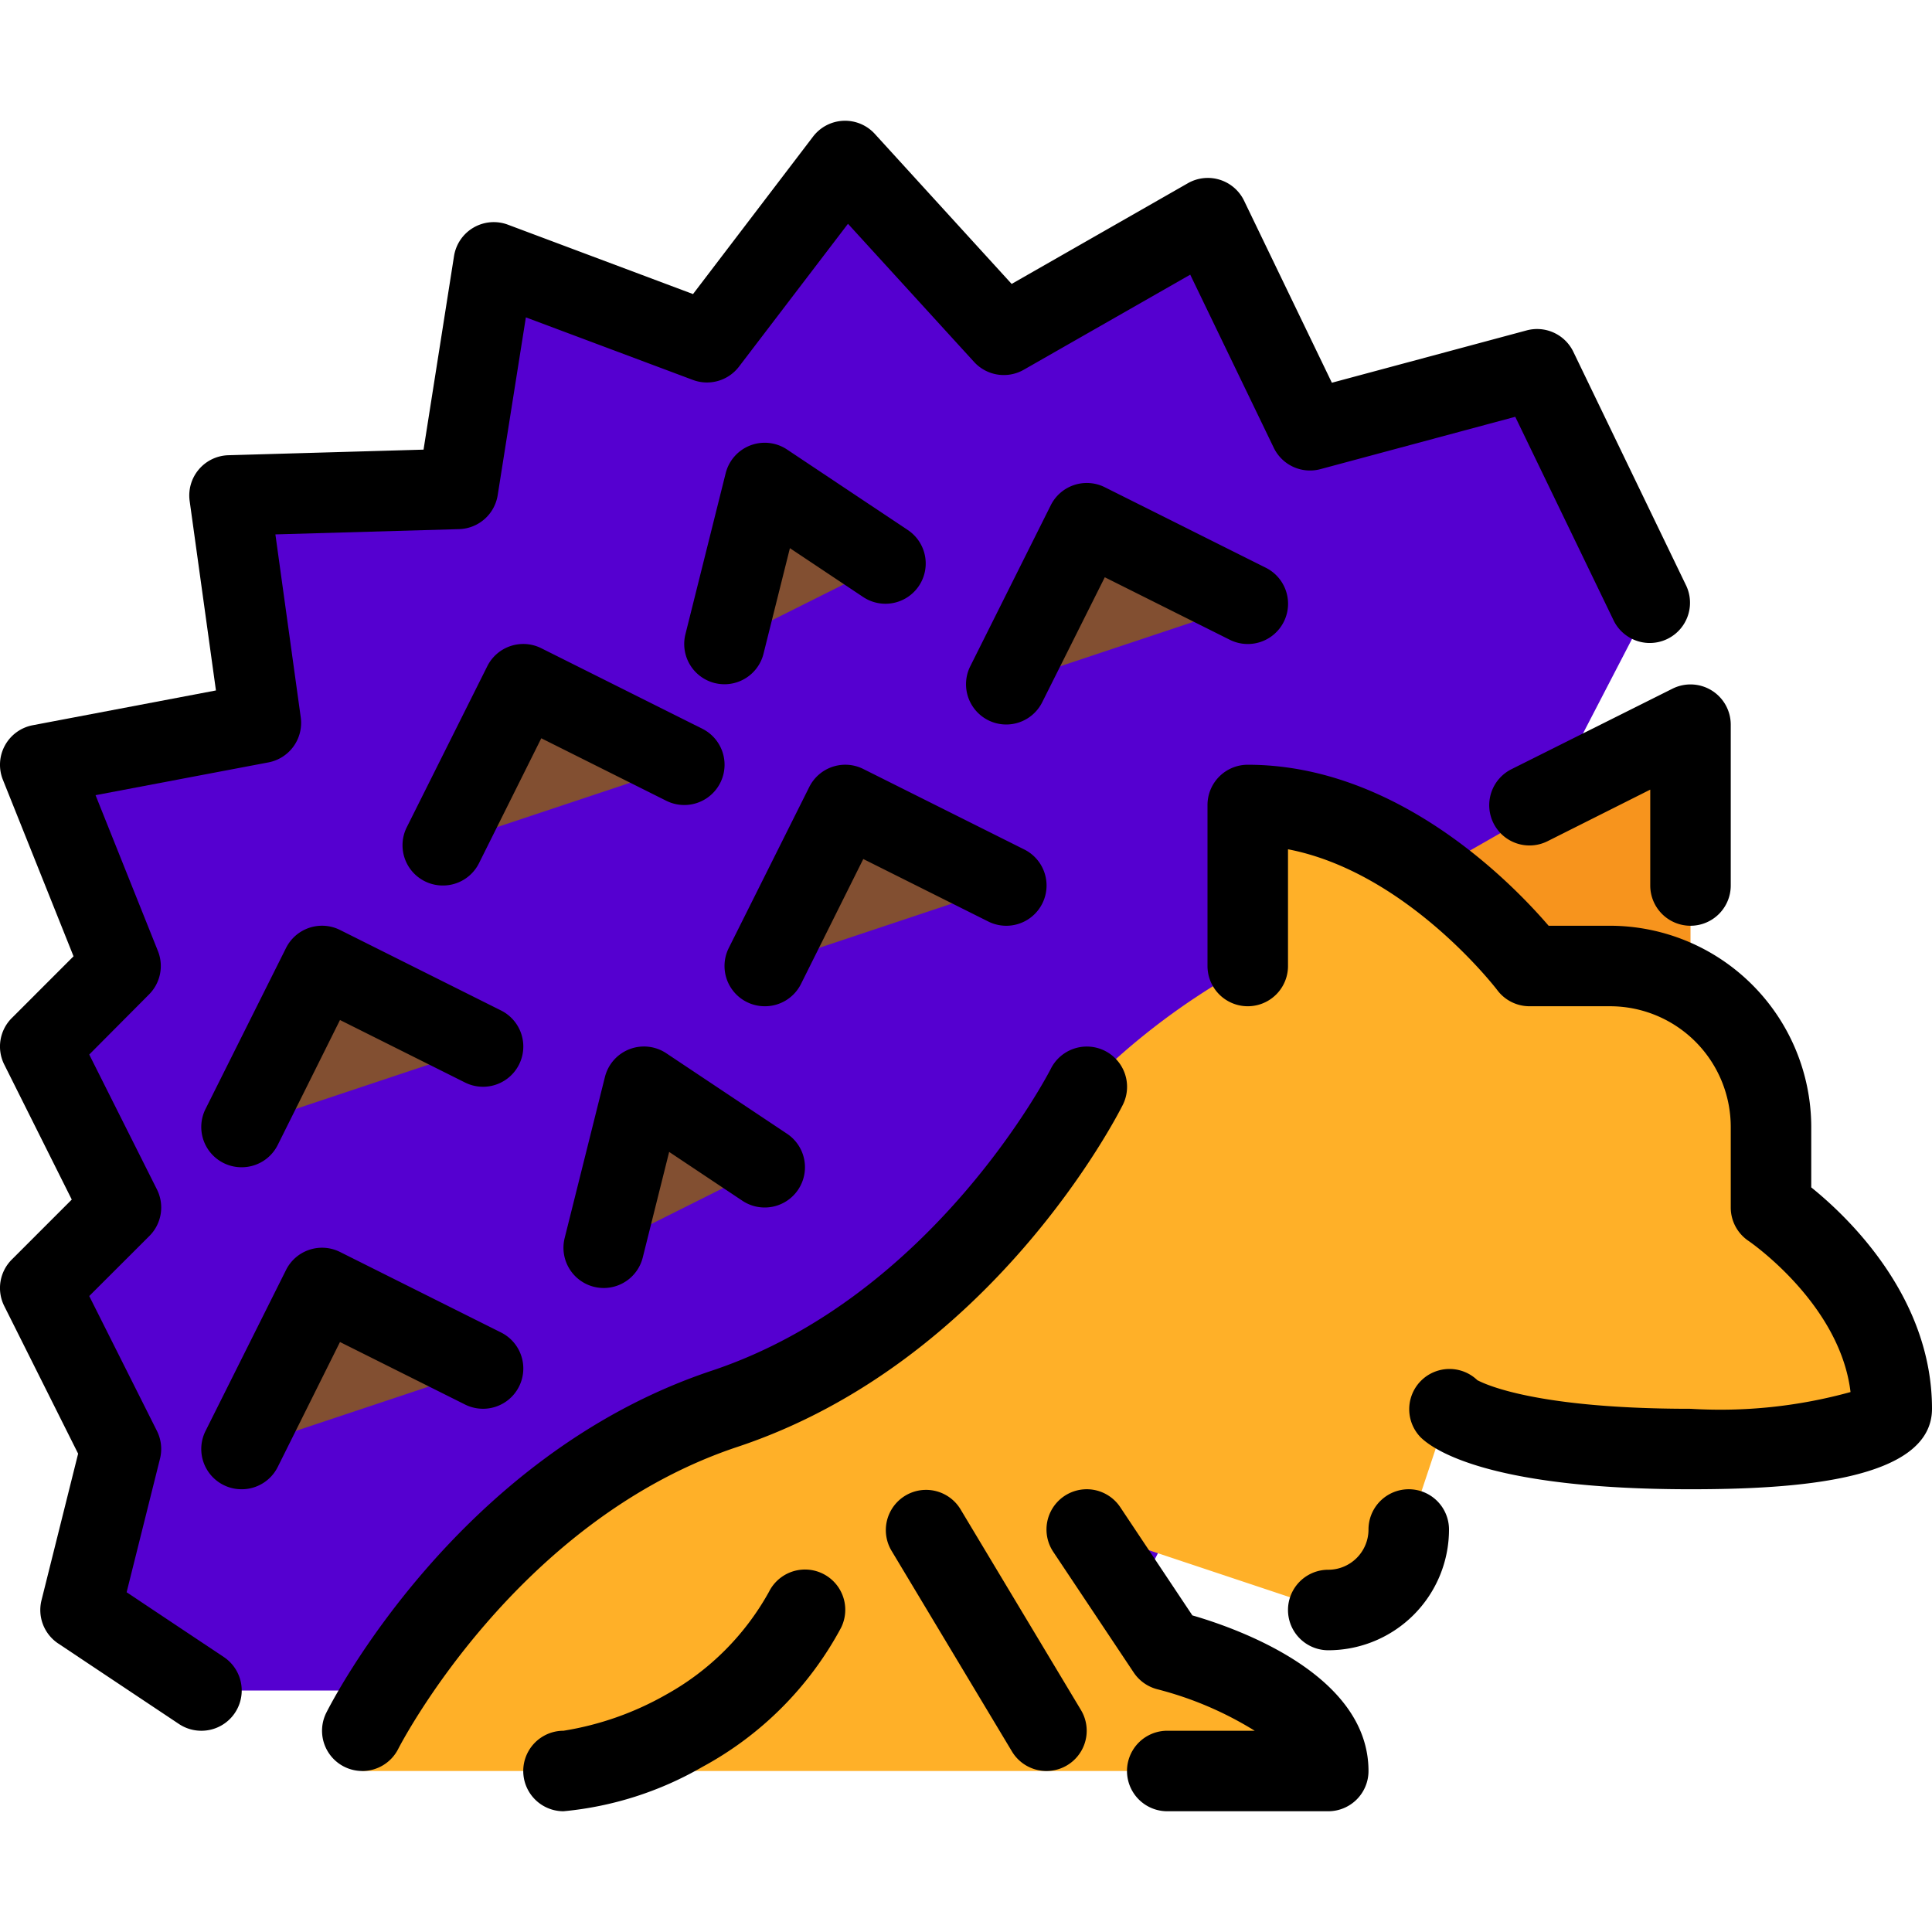
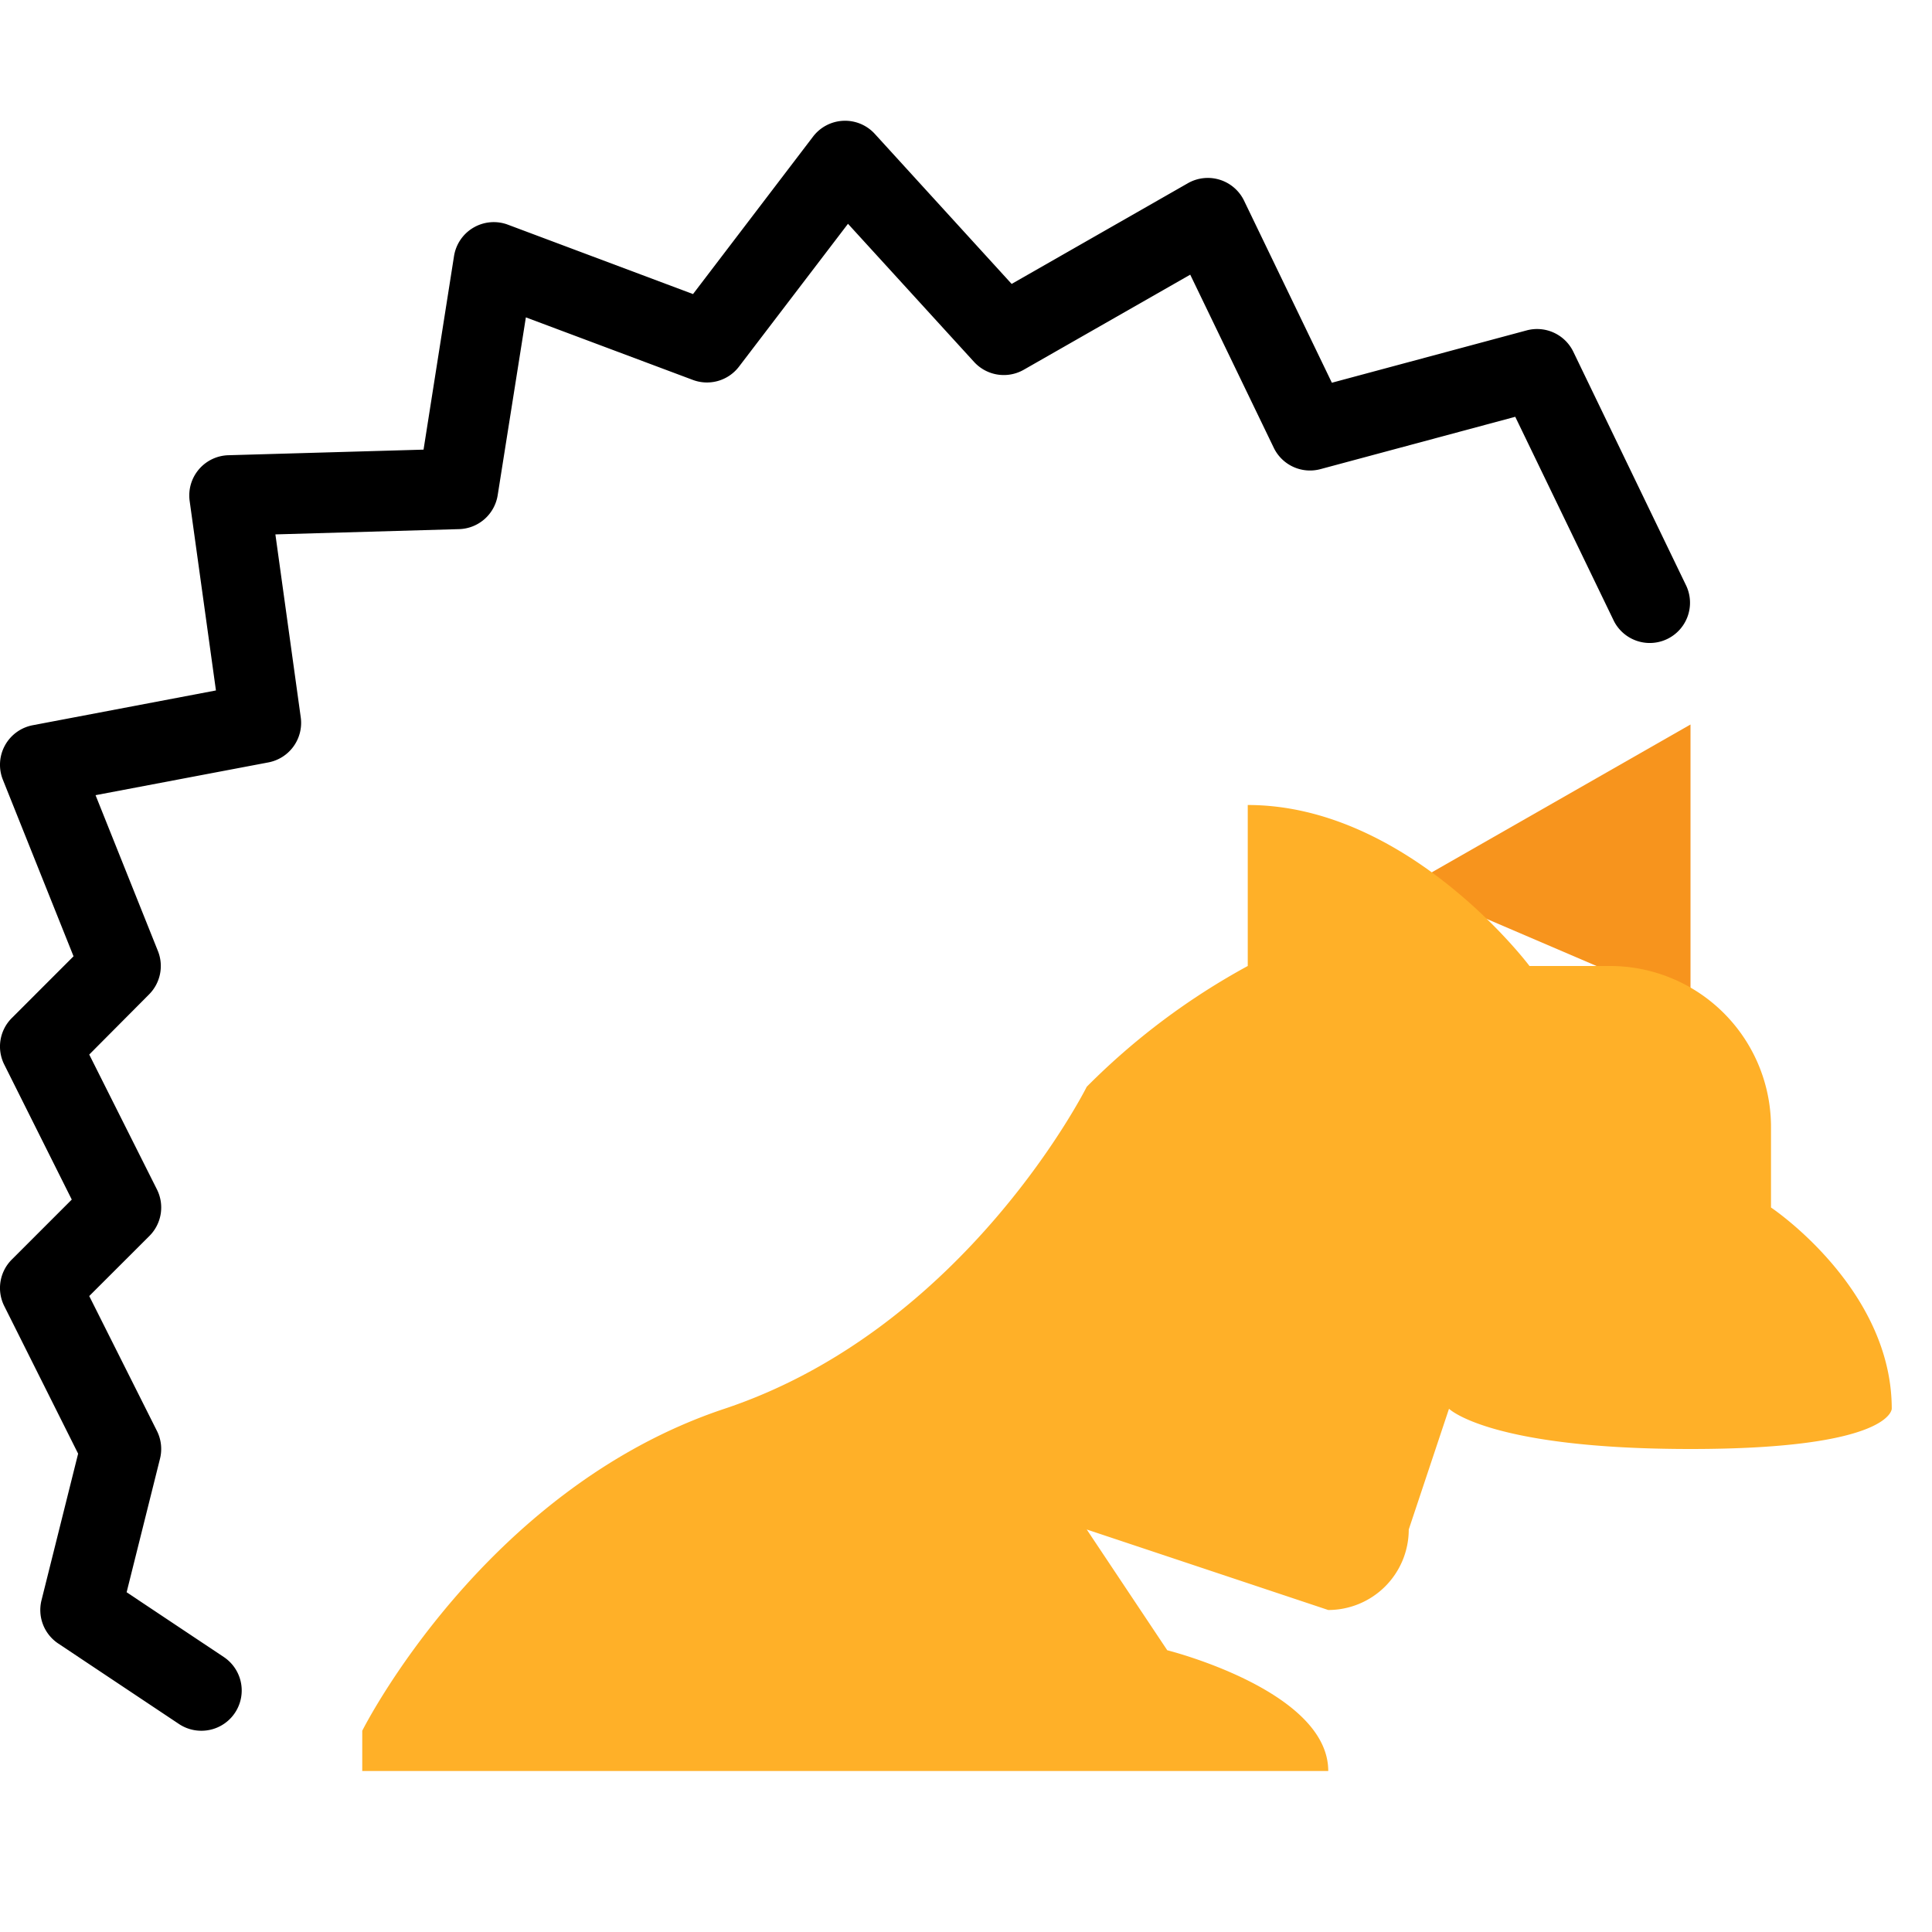
<svg xmlns="http://www.w3.org/2000/svg" viewBox="0 0 48 48" width="256" height="256">
-   <path fill="#5500d0" d="m5 42-3-2 1-4-2-4 2-2-2-4 2-2-2-5 5.486-1.04-.783-5.65 5.679-.163.885-5.628 5.298 1.984L21 4l3.936 4.319 5.071-2.893 2.54 5.268 5.64-1.521L41 15 27 42H5z" class="color97c50 svgShape" />
  <path fill="#f7941d" d="m35 22 7-4v7l-7-3z" class="color7941d svgShape" />
  <path fill="#ffb028" d="M27 27s-3 6-9 8-9 8-9 8v1h24c0-2-4-3-4-3l-2-3 6 2a2 2 0 0 0 2-2l1-3s1 1 6 1 5-1 5-1c0-3-3-5-3-5v-2a4 4 0 0 0-4-4h-2s-3-4-7-4v4a17.265 17.265 0 0 0-4 3Z" class="color028 svgShape" />
-   <path fill="#824f31" d="m19 24 2-4 4 2-6 2zM25 17l2-4 4 2-6 2zM6 28l2-4 4 2-6 2zM6 36l2-4 4 2-6 2zM11 21l2-4 4 2-6 2zM18 16l1-4 3 2-4 2zM15 31l1-4 3 2-4 2z" class="color824f31 svgShape" />
  <path d="M5 43a1 1 0 0 1-.554-.168l-3-2a1 1 0 0 1-.415-1.074l.91-3.642-1.836-3.669a1 1 0 0 1 .188-1.154l1.49-1.49-1.678-3.356a1 1 0 0 1 .188-1.154l1.534-1.534-1.756-4.388a1 1 0 0 1 .743-1.353l4.551-.864-.653-4.707a1 1 0 0 1 .962-1.137l4.849-.139.757-4.808a1 1 0 0 1 1.338-.781l4.6 1.724L20.2 3.394a1 1 0 0 1 1.534-.068l3.4 3.728 4.375-2.5a1 1 0 0 1 1.4.433l2.181 4.522 4.838-1.3a1 1 0 0 1 1.161.531l2.811 5.825a1 1 0 0 1-1.8.87l-2.454-5.08-4.838 1.3a1 1 0 0 1-1.162-.531l-2.075-4.3-4.139 2.364a1 1 0 0 1-1.235-.2L21.068 5.56 18.36 9.109a1 1 0 0 1-1.146.33l-4.149-1.554-.7 4.417a1 1 0 0 1-.959.844l-4.564.131.63 4.545a1 1 0 0 1-.805 1.12l-4.293.814 1.55 3.873a1 1 0 0 1-.222 1.078L2.217 26.2 3.9 29.553a1 1 0 0 1-.188 1.154L2.217 32.2 3.9 35.553a1 1 0 0 1 .075.689l-.829 3.317 2.414 1.609A1 1 0 0 1 5 43Z" fill="#000000" class="color000 svgShape" />
-   <path d="M42 37c-5.023 0-6.4-.989-6.707-1.293a1 1 0 0 1 1.413-1.415c.02 0 1.163.709 5.294.709a12.146 12.146 0 0 0 3.976-.416c-.263-2.2-2.509-3.737-2.533-3.754A1 1 0 0 1 43 30v-2a3 3 0 0 0-3-3h-2a1 1 0 0 1-.8-.4c-.024-.033-2.246-2.93-5.2-3.5V24a1 1 0 0 1-2 0v-4a1 1 0 0 1 1-1c3.694 0 6.538 2.91 7.475 4H40a5.006 5.006 0 0 1 5 5v1.5c.935.754 3 2.735 3 5.5 0 1.793-3.424 2-6 2zM9 44a1 1 0 0 1-.894-1.446c.131-.26 3.258-6.395 9.579-8.5 5.519-1.84 8.394-7.444 8.422-7.5a1 1 0 0 1 1.789.895c-.13.26-3.258 6.4-9.579 8.5-5.519 1.84-8.394 7.444-8.422 7.5A1 1 0 0 1 9 44zm24 1h-4a1 1 0 0 1 0-2h2.173a8.675 8.675 0 0 0-2.416-1.03 1.006 1.006 0 0 1-.589-.415l-2-3a1 1 0 0 1 1.664-1.11l1.792 2.689C30.885 40.5 34 41.653 34 44a1 1 0 0 1-1 1zm-7-1a1 1 0 0 1-.858-.485l-3-5a1 1 0 0 1 1.714-1.03l3 5A1 1 0 0 1 26 44zm7-3a1 1 0 0 1 0-2 1 1 0 0 0 1-1 1 1 0 0 1 2 0 3 3 0 0 1-3 3zm-8-23a1 1 0 0 1-.894-1.447l2-4a1 1 0 0 1 1.342-.448l4 2a1 1 0 0 1-.894 1.79l-3.106-1.553-1.552 3.1A1 1 0 0 1 25 18zm-14 4a1 1 0 0 1-.894-1.447l2-4a1 1 0 0 1 1.342-.448l4 2a1 1 0 0 1-.894 1.79l-3.106-1.553-1.548 3.105A1 1 0 0 1 11 22zM6 37a1 1 0 0 1-.894-1.447l2-4a1 1 0 0 1 1.342-.448l4 2a1 1 0 1 1-.894 1.79l-3.107-1.553L6.9 36.447A1 1 0 0 1 6 37zm13-12a1 1 0 0 1-.894-1.447l2-4a1 1 0 0 1 1.342-.448l4 2a1 1 0 0 1-.894 1.79l-3.106-1.553-1.548 3.105A1 1 0 0 1 19 25zM6 29a1 1 0 0 1-.894-1.447l2-4a1 1 0 0 1 1.342-.448l4 2a1 1 0 0 1-.894 1.79l-3.107-1.553L6.9 28.447A1 1 0 0 1 6 29zm8 16a1 1 0 0 1 0-2 7.557 7.557 0 0 0 2.553-.9 6.537 6.537 0 0 0 2.552-2.552 1 1 0 0 1 1.79.894 8.48 8.48 0 0 1-3.448 3.458A8.461 8.461 0 0 1 14 45zm1-13a1.025 1.025 0 0 1-.244-.03 1 1 0 0 1-.727-1.212l1-4a1 1 0 0 1 1.525-.59l3 2a1 1 0 1 1-1.11 1.664l-1.819-1.213-.656 2.623A1 1 0 0 1 15 32zm3-15a1.025 1.025 0 0 1-.244-.03 1 1 0 0 1-.727-1.212l1-4a1 1 0 0 1 1.525-.59l3 2a1 1 0 1 1-1.11 1.664l-1.819-1.213-.656 2.623A1 1 0 0 1 18 17zm24 6a1 1 0 0 1-1-1v-2.382L38.447 20.9a1 1 0 0 1-.894-1.79l4-2A1 1 0 0 1 43 18v4a1 1 0 0 1-1 1z" fill="#000000" class="color000 svgShape" />
</svg>